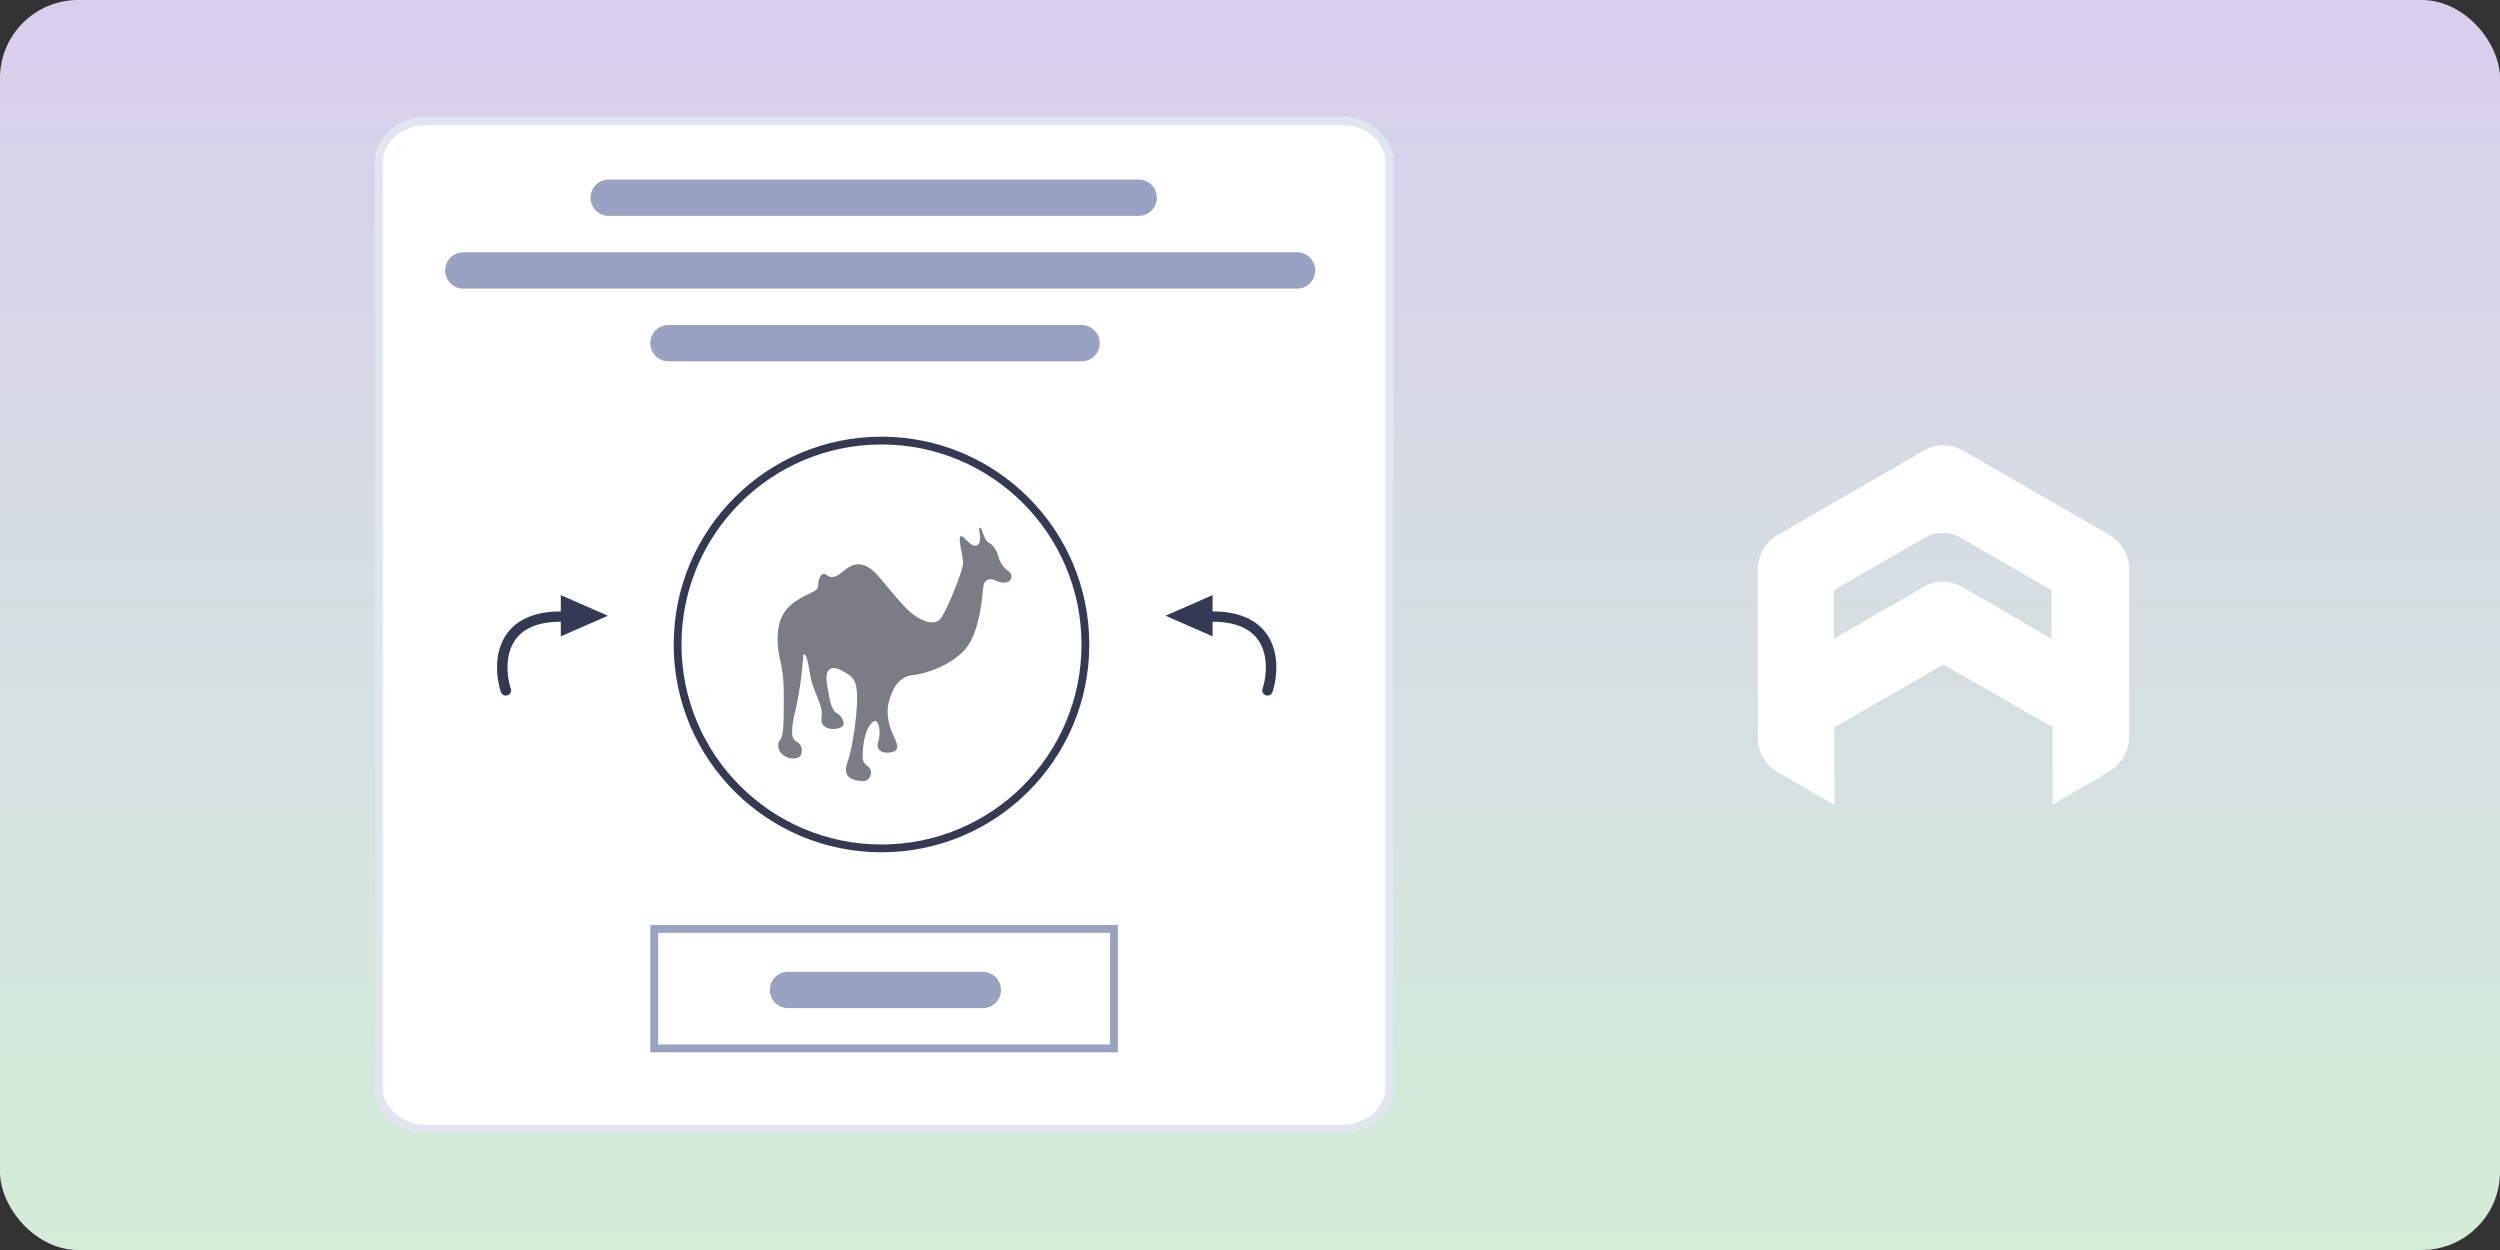
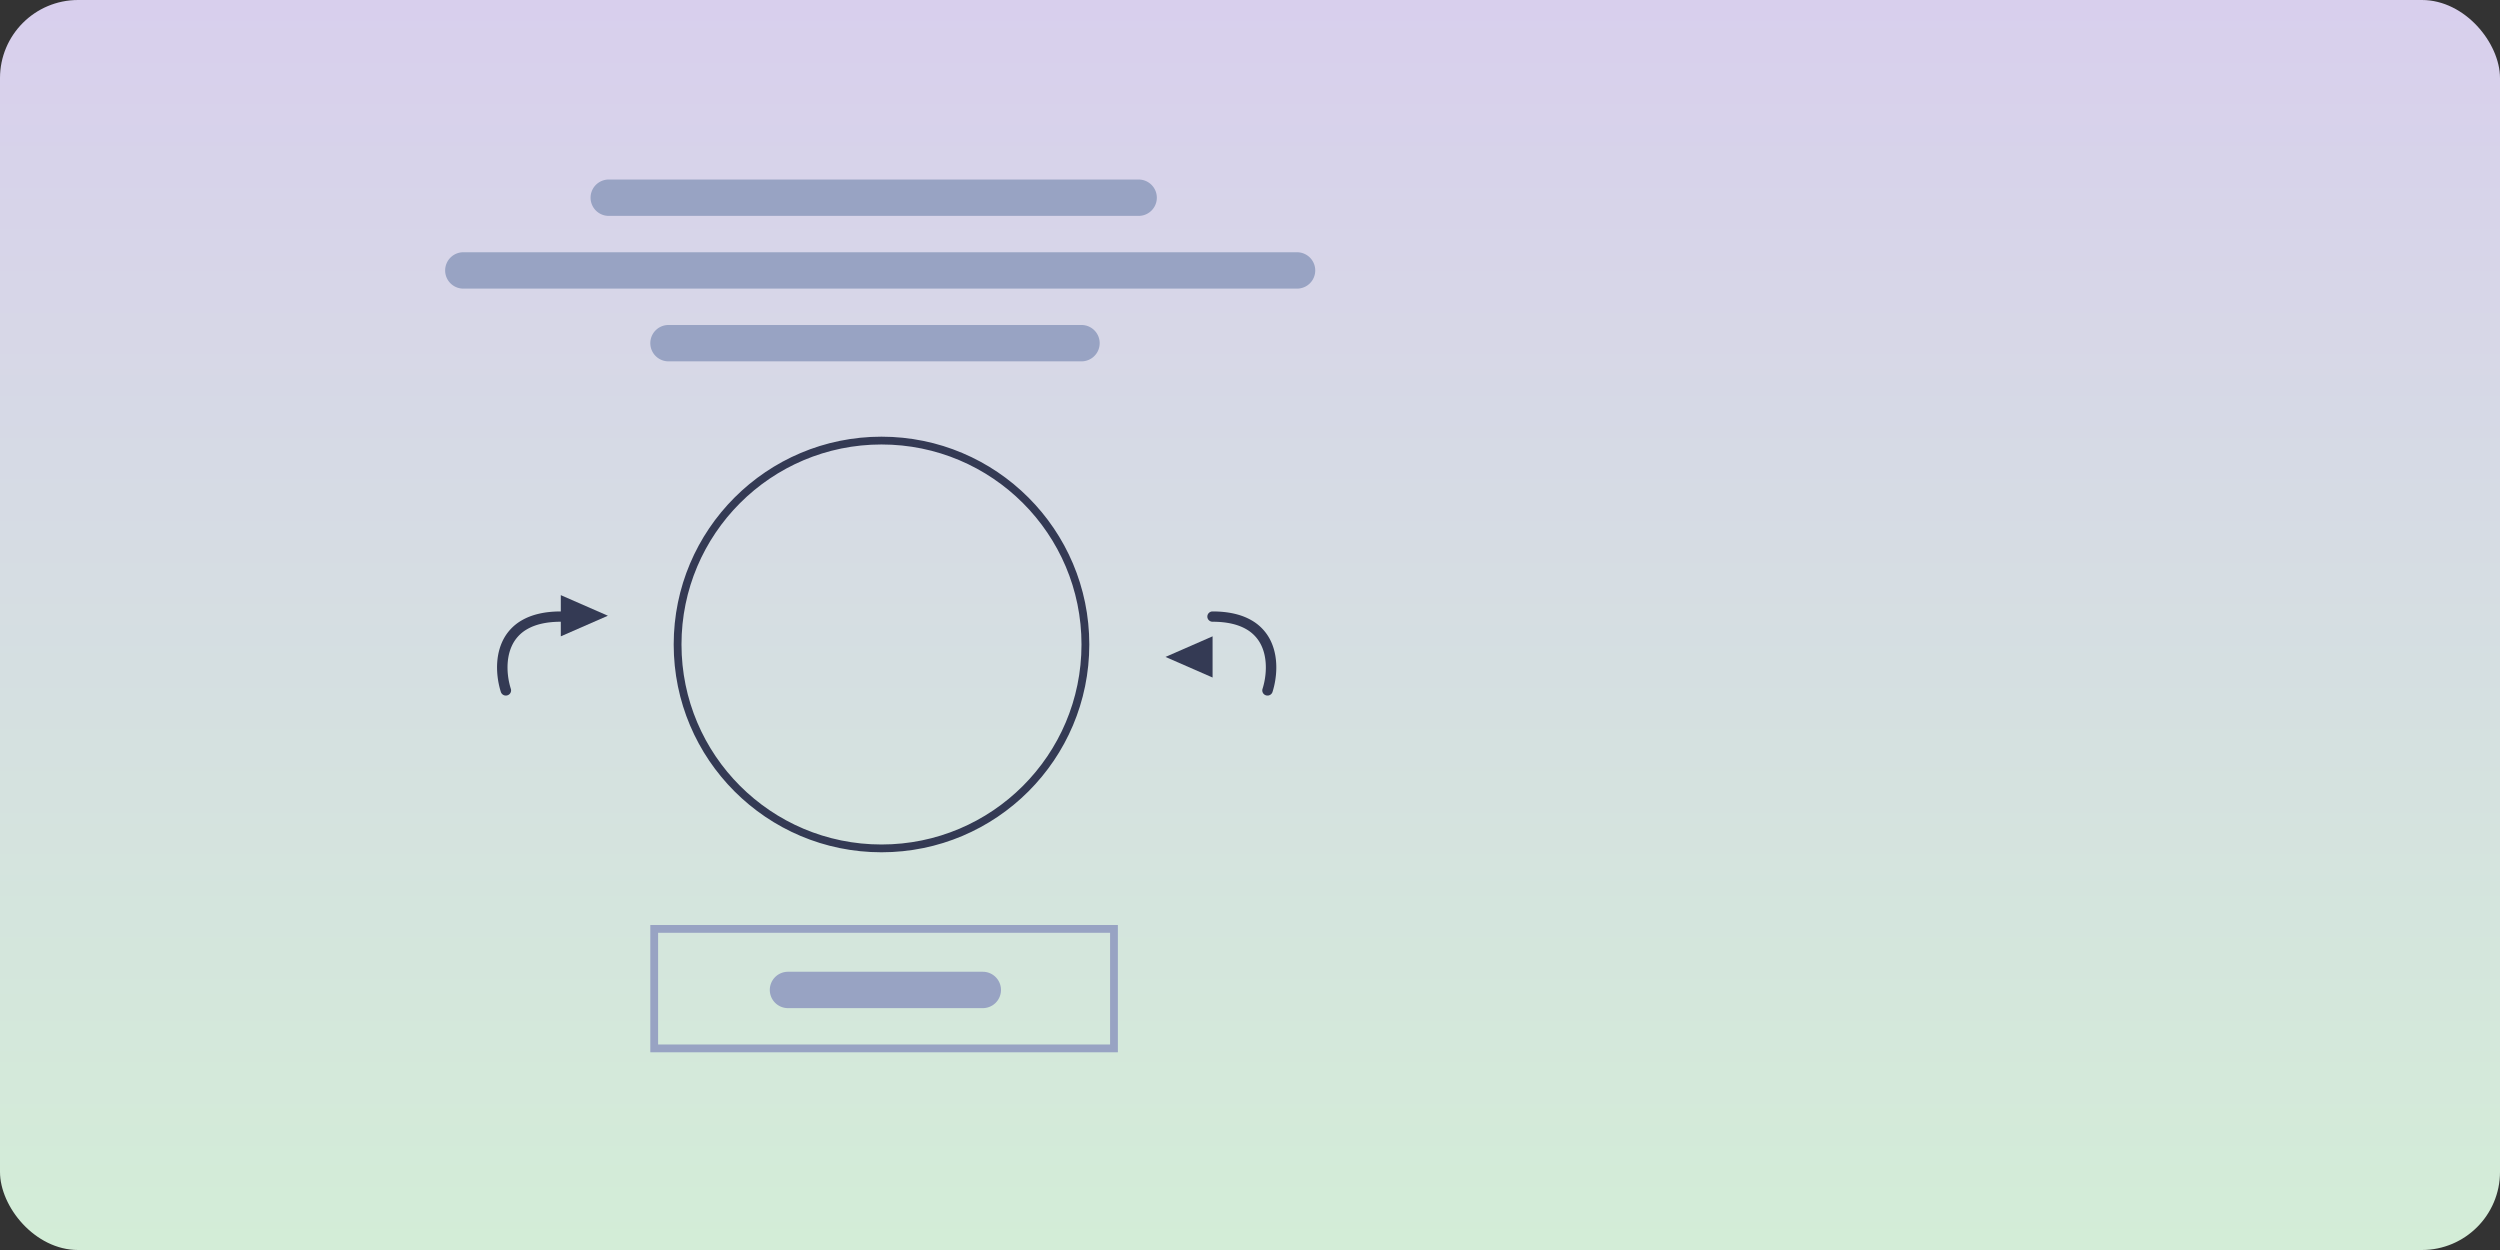
<svg xmlns="http://www.w3.org/2000/svg" width="320" height="160" fill="none">
  <rect width="100%" height="100%" fill="#333333" stroke="none" />
  <rect width="320" height="160" rx="10" fill="url(#a)" />
-   <path d="m269.965 68.451-18.617-10.735A5.363 5.363 0 0 0 248.77 57a4.847 4.847 0 0 0-2.577.716l-18.615 10.735A5.14 5.14 0 0 0 225 72.885v21.557a5.237 5.237 0 0 0 2.578 4.433l1.288.716 5.942 3.437v-9.946l13.962-8.018 13.962 8.018v9.881l5.942-3.436 1.288-.788a5.14 5.14 0 0 0 2.578-4.433V72.82a5.183 5.183 0 0 0-2.575-4.369zm-7.375 13.312-11.308-6.583a5.358 5.358 0 0 0-2.576-.716 4.848 4.848 0 0 0-2.584.716l-11.384 6.583V75.54l11.672-6.73a4.597 4.597 0 0 1 4.511 0l11.671 6.73-.002 6.223zM48 20.804C48 17.598 50.977 15 54.65 15h117.028c3.672 0 6.649 2.598 6.649 5.804v118.392c0 3.206-2.977 5.804-6.649 5.804H54.65c-3.673 0-6.65-2.598-6.65-5.804V20.804z" fill="#fff" />
-   <path fill-rule="evenodd" clip-rule="evenodd" d="M171.678 15.997H54.65c-3.254 0-5.653 2.275-5.653 4.807v118.392c0 2.532 2.4 4.807 5.653 4.807h117.028c3.253 0 5.652-2.275 5.652-4.807V20.804c0-2.532-2.399-4.807-5.652-4.807zM54.65 15C50.977 15 48 17.598 48 20.804v118.392c0 3.206 2.977 5.804 6.65 5.804h117.028c3.672 0 6.649-2.598 6.649-5.804V20.804c0-3.206-2.977-5.804-6.649-5.804H54.65z" fill="#E0E6EF" />
  <path fill-rule="evenodd" clip-rule="evenodd" d="M142.09 119.399H84.238v14.296h57.852v-14.296zm-58.85-.998v16.292h59.847v-16.292H83.241z" fill="#98A3C3" />
  <path d="M98.535 126.713a2.327 2.327 0 0 1 2.327-2.327h24.936a2.327 2.327 0 0 1 0 4.655h-24.936a2.327 2.327 0 0 1-2.327-2.328zM75.593 25.307a2.327 2.327 0 0 1 2.328-2.327h67.826a2.327 2.327 0 0 1 0 4.654H77.921a2.327 2.327 0 0 1-2.328-2.327zm-18.613 9.31a2.327 2.327 0 0 1 2.327-2.328h106.716a2.327 2.327 0 0 1 0 4.655H59.307a2.327 2.327 0 0 1-2.328-2.327zm26.26 9.309a2.327 2.327 0 0 1 2.328-2.327h52.864a2.327 2.327 0 1 1 0 4.654H85.568a2.327 2.327 0 0 1-2.328-2.327z" fill="#98A3C3" />
  <path fill-rule="evenodd" clip-rule="evenodd" d="M112.831 108.095c14.139 0 25.601-11.462 25.601-25.601 0-14.14-11.462-25.601-25.601-25.601s-25.6 11.462-25.6 25.6c0 14.14 11.461 25.602 25.6 25.602zm0 .997c14.69 0 26.599-11.908 26.599-26.598s-11.909-26.599-26.599-26.599-26.598 11.909-26.598 26.599 11.908 26.598 26.598 26.598z" fill="#343A54" />
-   <path d="M101.906 90.486c.453-1.923.792-4.636.905-6.446.059-.791.565 0 .791 1.81.226 1.809 1.131 3.505 1.47 4.636.339 1.13-.226 1.809.339 2.374.566.566 1.584.566 2.262.226.678-.339.113-1.47-.565-1.809-.679-.34-.905-1.583-1.244-3.618-.339-2.035.452-2.6 1.922-1.81 1.47.792 1.922 1.245 1.922 3.506 0 2.261-.565 6.332-1.244 8.254-.678 1.922.679 2.262 1.81 2.375 1.13.113 1.583-1.244.904-1.81-.678-.565-.904-.565-.678-2.713.226-2.149 1.13-3.28 1.583-3.166.452.113.678 1.583.339 2.6-.339 1.018.339 1.697 1.809 1.357 1.47-.339-.113-2.035-.452-3.731-.339-1.696-.113-2.488.339-3.731.452-1.244 1.357-2.262 2.714-2.375 1.357-.113 4.862-1.13 6.784-3.392 1.922-2.262 2.148-7.35 2.262-8.028.113-.679.678-1.131 1.583-.679.904.453 1.583.227 1.809 0 .226-.226.339-.904-.226-1.243-.566-.34-1.131-1.244-1.244-1.81-.113-.565-.566-1.47-1.244-1.809-.678-.339-.792-1.922-1.131-1.922-.339 0 .453 1.81-.339 2.261-.791.453-1.809-1.47-2.148-1.13-.34.339.339 2.487.339 3.392 0 .904-1.809 5.427-2.714 6.897-.904 1.47-2.827.34-3.731-.339-.905-.678-2.036-2.035-4.297-4.749-2.261-2.714-3.844-1.357-4.523-.791-.678.565-1.47 1.13-2.148.565-.679-.566-1.131.34-1.131 1.244 0 .904-1.131.904-2.827 2.035-1.696 1.13-2.374 2.6-2.374 4.975 0 2.375.791 3.053.791 6.898 0 3.844 0 5.314-.452 5.88-.452.565-.34 1.47.452 2.035.792.565 1.922.452 2.149 0 .226-.453.339-1.357-.566-1.81-.904-.452-.452-2.487 0-4.41z" fill="#7B7D86" />
  <path d="M71.782 81.45v-5.273l6.027 2.637-6.027 2.637z" fill="#343A54" />
  <path fill-rule="evenodd" clip-rule="evenodd" d="M66.814 79.388c1.24-.713 2.871-1.124 4.968-1.124.37 0 .67.295.67.66 0 .364-.3.659-.67.659-1.922 0-3.305.376-4.293.944a4.697 4.697 0 0 0-2 2.205c-.79 1.768-.576 3.952-.1 5.444a.657.657 0 0 1-.439.826.672.672 0 0 1-.84-.431c-.529-1.66-.817-4.2.152-6.37a6.022 6.022 0 0 1 2.552-2.813z" fill="#343A54" />
-   <path d="M155.21 81.45v-5.273l-6.028 2.637 6.028 2.637z" fill="#343A54" />
+   <path d="M155.21 81.45l-6.028 2.637 6.028 2.637z" fill="#343A54" />
  <path fill-rule="evenodd" clip-rule="evenodd" d="M160.178 79.388c-1.241-.713-2.872-1.124-4.968-1.124-.37 0-.67.295-.67.66 0 .364.3.659.67.659 1.922 0 3.305.376 4.293.944a4.698 4.698 0 0 1 2 2.205c.79 1.768.575 3.952.1 5.444a.657.657 0 0 0 .438.826.672.672 0 0 0 .84-.431c.529-1.66.817-4.2-.152-6.37a6.018 6.018 0 0 0-2.551-2.813z" fill="#343A54" />
  <defs>
    <linearGradient id="a" x1="160" y1="0" x2="160" y2="160" gradientUnits="userSpaceOnUse">
      <stop stop-color="#D8CFED" />
      <stop offset="1" stop-color="#D3EDD7" />
    </linearGradient>
  </defs>
</svg>